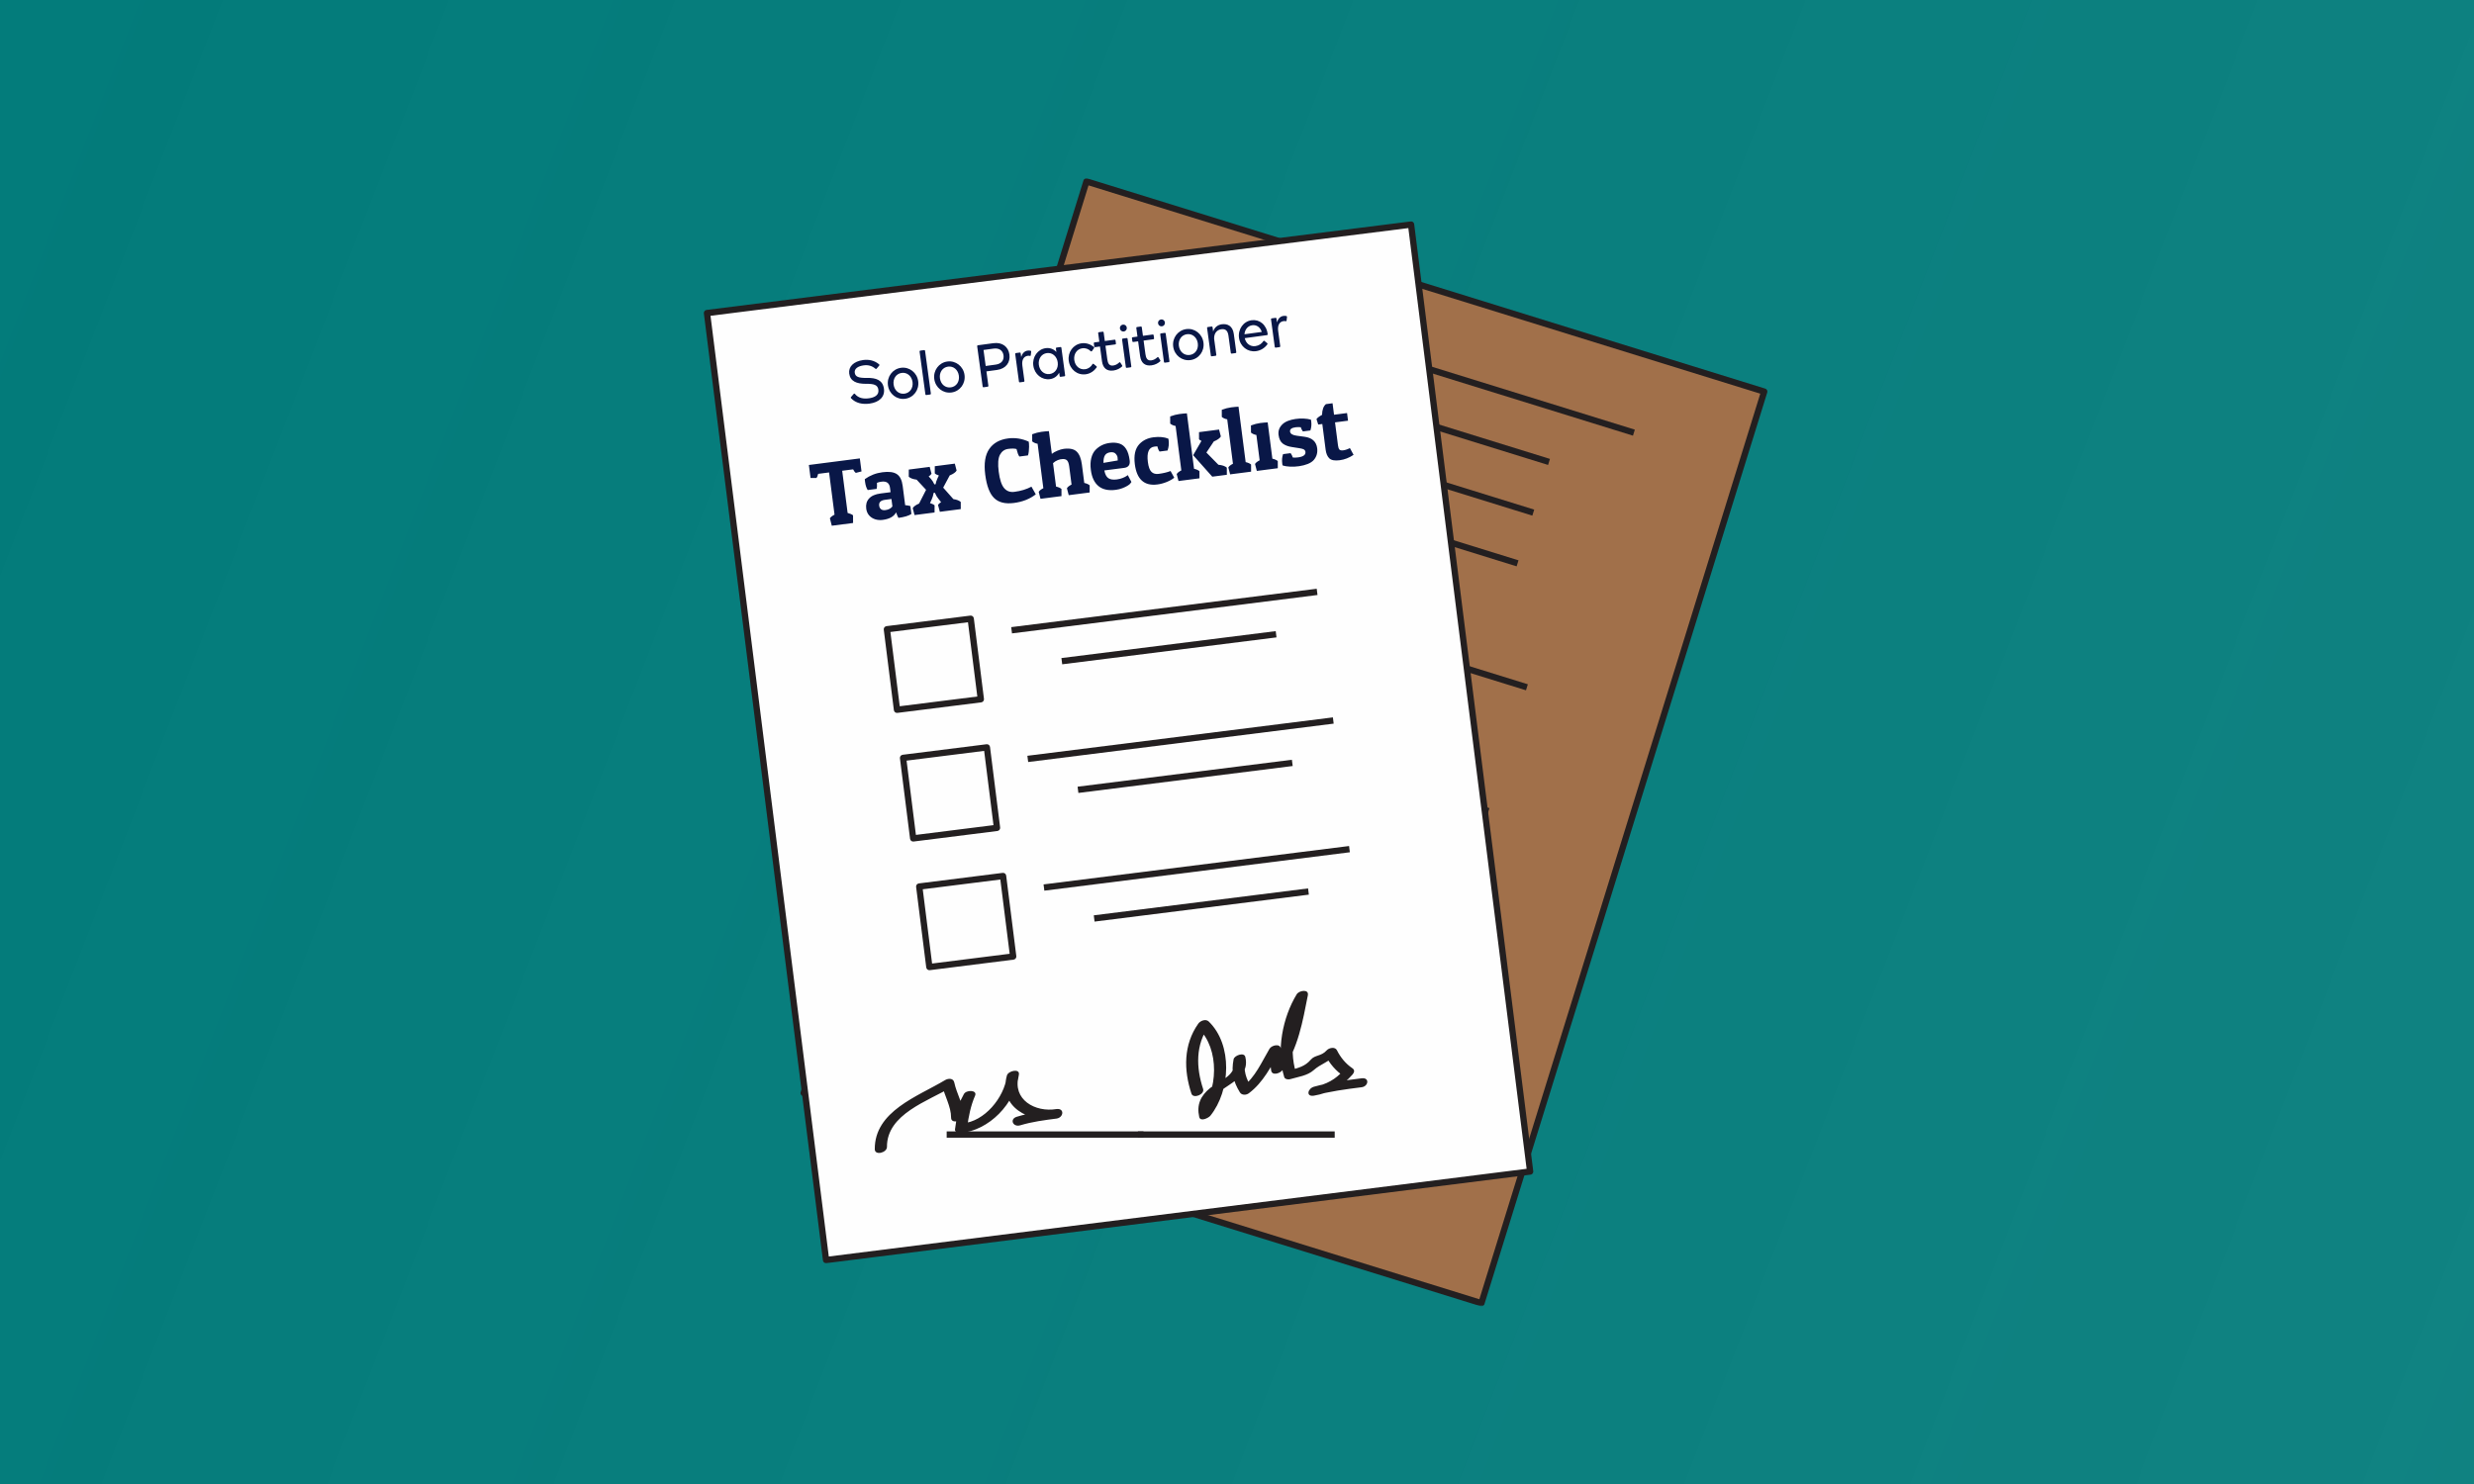
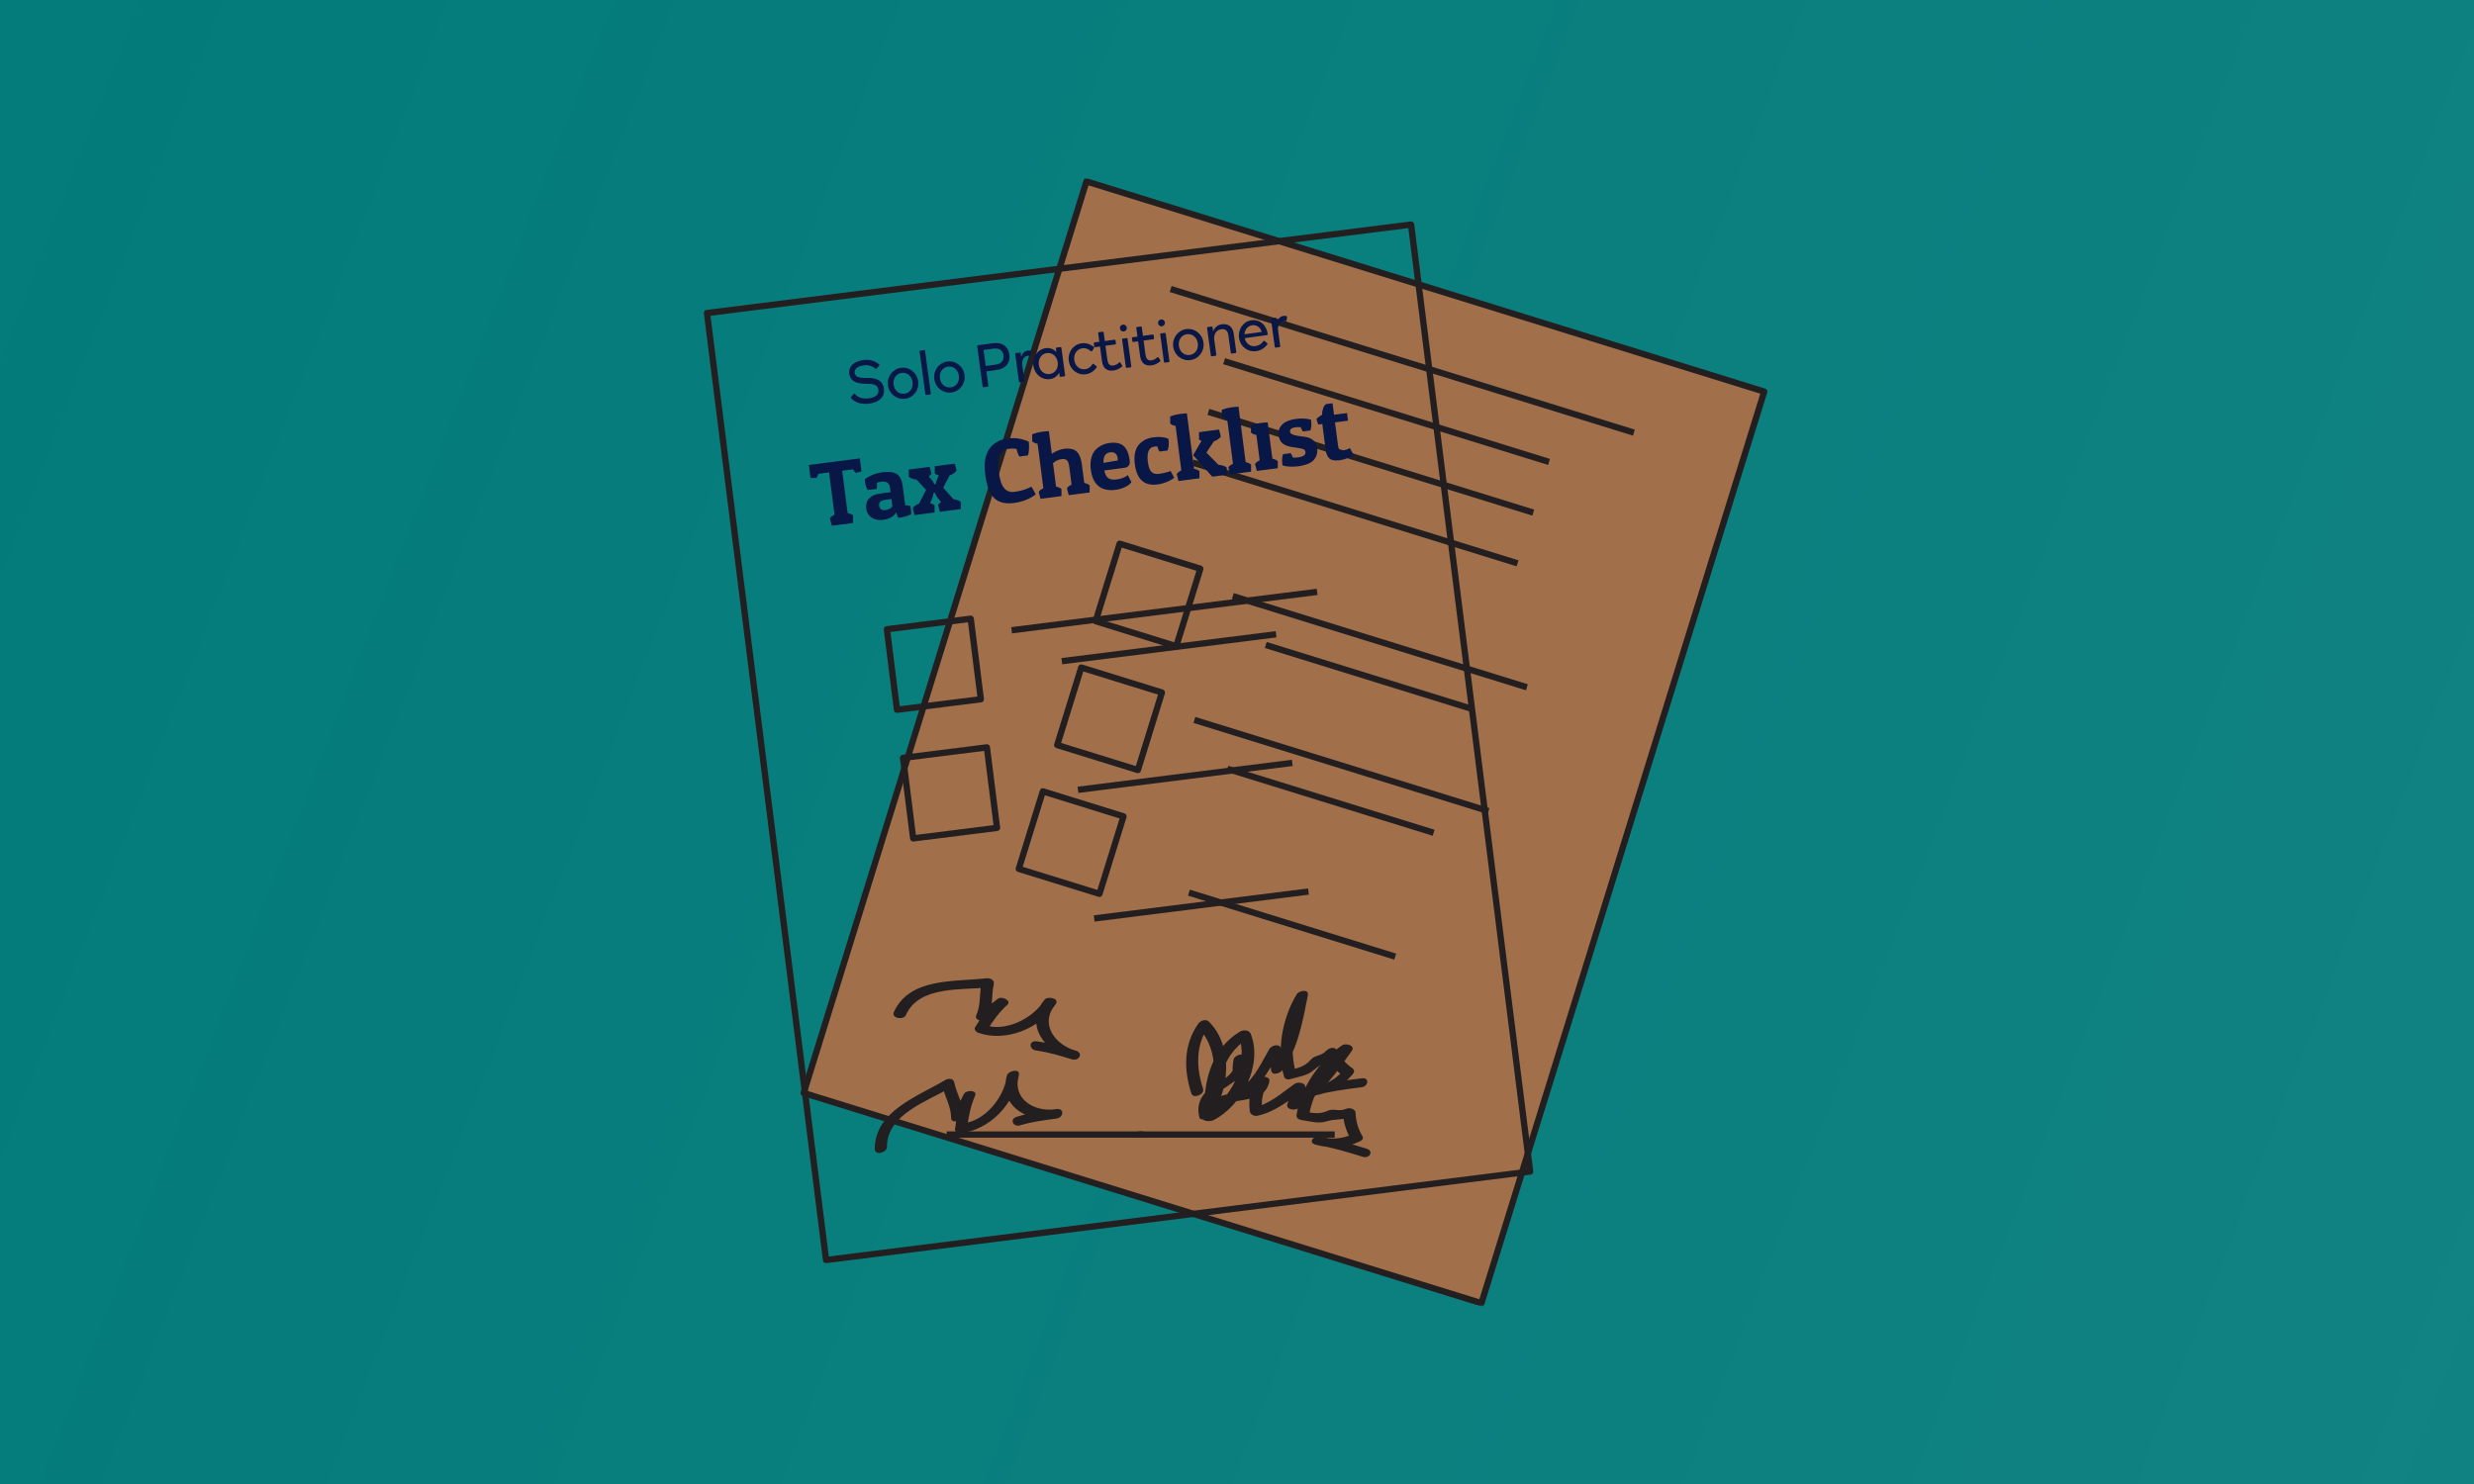
<svg xmlns="http://www.w3.org/2000/svg" width="1000" height="600" viewBox="0 0 1000 600" fill="none">
  <rect width="1000" height="600" fill="url(#paint0_linear_532_10)" />
  <mask id="mask0_532_10" style="mask-type:luminance" maskUnits="userSpaceOnUse" x="323" y="72" width="392" height="457">
    <path d="M323.719 72H714.27V528.08H323.719V72Z" fill="white" />
  </mask>
  <g mask="url(#mask0_532_10)">
    <path d="M598.8 526.886L324.842 441.911L439.152 73.351L713.104 158.326L598.8 526.886Z" fill="#A1704A" />
  </g>
  <mask id="mask1_532_10" style="mask-type:luminance" maskUnits="userSpaceOnUse" x="322" y="72" width="393" height="457">
    <path d="M322.325 72H715V528.107H322.325V72Z" fill="white" />
  </mask>
  <g mask="url(#mask1_532_10)">
    <path d="M598.799 526.886L324.842 441.911L439.152 73.351L713.104 158.326L598.799 526.886Z" stroke="#231F20" stroke-width="2.546" stroke-miterlimit="10" stroke-linejoin="round" />
  </g>
  <path d="M660.052 176.143L472.813 118.072L473.565 115.637L660.804 173.713L660.052 176.143Z" fill="#231F20" />
  <path d="M625.737 187.983L494.406 147.239L495.158 144.809L626.494 185.542L625.737 187.983Z" fill="#231F20" />
  <path d="M619.378 208.475L488.047 167.742L488.804 165.312L620.135 206.045L619.378 208.475Z" fill="#231F20" />
  <path d="M613.025 228.977L481.688 188.244L482.446 185.813L613.783 226.547L613.025 228.977Z" fill="#231F20" />
  <path d="M616.806 279.098L497.93 242.228L498.682 239.793L617.558 276.663L616.806 279.098Z" fill="#231F20" />
  <path d="M594.637 287.859L511.252 261.995L512.01 259.565L595.389 285.429L594.637 287.859Z" fill="#231F20" />
  <path d="M444.443 250.314L474.622 259.674L483.591 230.776L453.406 221.41L444.443 250.314ZM475.091 262.486L442.476 252.368C441.8 252.161 441.43 251.447 441.637 250.777L451.352 219.443C451.559 218.772 452.278 218.396 452.943 218.604L485.558 228.721C486.233 228.928 486.609 229.642 486.397 230.312L476.682 261.647C476.475 262.317 475.756 262.693 475.091 262.486Z" fill="#231F20" />
  <path d="M601.279 329.16L482.403 292.295L483.155 289.865L602.031 326.735L601.279 329.16Z" fill="#231F20" />
  <path d="M579.108 337.921L495.724 312.062L496.476 309.627L579.86 335.491L579.108 337.921Z" fill="#231F20" />
  <path d="M428.914 300.38L459.099 309.741L468.062 280.836L437.877 271.481L428.914 300.38ZM459.557 312.552L426.942 302.434C426.272 302.222 425.896 301.514 426.108 300.843L435.823 269.509C436.03 268.833 436.749 268.463 437.419 268.67L470.034 278.782C470.704 278.995 471.075 279.703 470.868 280.379L461.153 311.713C460.946 312.383 460.232 312.754 459.557 312.552Z" fill="#231F20" />
-   <path d="M585.749 379.232L466.874 342.356L467.625 339.926L586.501 376.796L585.749 379.232Z" fill="#231F20" />
  <path d="M563.58 387.992L480.196 362.128L480.953 359.698L564.337 385.557L563.58 387.992Z" fill="#231F20" />
  <path d="M413.386 350.441L443.571 359.807L452.534 330.908L422.355 321.542L413.386 350.441ZM444.034 362.618L411.419 352.501C410.749 352.293 410.368 351.574 410.58 350.904L420.301 319.575C420.508 318.899 421.221 318.524 421.892 318.731L454.506 328.854C455.177 329.056 455.547 329.775 455.345 330.445L445.625 361.774C445.413 362.45 444.705 362.825 444.034 362.618Z" fill="#231F20" />
  <path d="M366.148 410.429C371.558 398.306 388.917 400.442 399.853 399.189C398.845 398.382 397.831 397.576 396.818 396.77C395.804 401.259 396.556 406.163 394.633 410.396C393.63 412.603 397.526 413.339 398.812 412.374C401.416 410.424 404.255 408.784 406.718 406.653C405.41 405.847 404.113 405.046 402.811 404.24C399.286 407.416 396.622 411.35 394.121 415.344C393.625 416.139 394.486 417.234 395.21 417.496C406.511 421.588 420.65 415.812 426.845 405.76C428.169 403.602 423.477 402.681 422.251 404.142C413.73 414.27 422.54 425.462 433.366 428.333C436.156 429.074 438.052 425.778 434.865 424.791C429.623 423.179 424.431 421.74 418.988 421.01C415.822 420.58 415.762 424.323 418.841 424.737C423.815 425.402 428.588 426.862 433.366 428.333C433.868 427.156 434.369 425.974 434.865 424.791C426.463 422.563 420.088 413.905 426.572 406.196C425.041 405.651 423.505 405.117 421.974 404.577C417.528 411.802 406.287 417.42 397.902 414.374C398.262 415.099 398.627 415.812 398.986 416.526C401.307 412.827 403.874 409.225 407.132 406.294C409.093 404.528 404.778 402.534 403.225 403.88C400.762 406.01 397.924 407.645 395.319 409.601C396.709 410.26 398.109 410.92 399.498 411.579C401.487 407.22 400.653 402.529 401.683 397.958C402.097 396.127 400.19 395.364 398.638 395.544C385.91 396.999 367.565 395.173 361.282 409.241C360.198 411.682 365.178 412.603 366.148 410.429Z" fill="#231F20" />
  <path d="M492.215 441.857C493.174 432.845 496.738 424.378 504.818 419.627C503.407 419.311 502.001 419.006 500.595 418.69C505.107 430.077 497.364 445.088 486.898 450.351C488.325 450.82 489.753 451.283 491.186 451.752C493.419 440.887 510.866 449.016 513.099 437.095C513.475 435.068 509.291 434.763 508.392 436.033C505.39 440.272 504.502 444.118 505.183 449.3C505.373 450.705 507.035 451.392 508.343 451.098C515.568 449.48 520.924 444.925 526.862 440.767C525.468 440.146 524.067 439.525 522.678 438.909C521.904 441.399 521.136 443.878 520.362 446.363C519.654 448.646 523.185 449.006 524.552 448.221C533.956 442.821 540.211 433.543 546.385 424.907C547.981 422.673 543.982 421.627 542.472 422.646C533.395 428.797 525.43 440.048 524.051 451.065C523.937 451.97 525.092 452.711 525.849 452.809C529.14 453.25 532.769 454.449 536.076 453.408C539.639 452.28 542.974 452.988 546.608 451.392C545.355 450.847 544.096 450.291 542.838 449.741C542.996 453.697 544.074 457.396 546.139 460.753C546.477 459.968 546.815 459.194 547.153 458.415C542.609 460.502 538.244 460.845 533.406 459.57C532.91 460.671 532.42 461.771 531.919 462.861C538.386 463.88 544.608 465.782 550.847 467.716C553.528 468.544 555.522 465.406 552.334 464.419C546.09 462.485 539.874 460.584 533.406 459.57C530.758 459.156 528.595 461.989 531.919 462.861C537.907 464.441 543.949 464.109 549.605 461.51C550.629 461.036 551.277 460.262 550.607 459.167C548.885 456.377 548.057 453.201 547.932 449.937C547.867 448.275 545.431 447.736 544.162 448.286C541.089 449.643 539.133 447.965 536.773 449.065C533.384 450.629 530.824 449.986 527.331 449.512C527.93 450.095 528.535 450.678 529.135 451.261C530.388 441.285 537.749 430.818 545.976 425.239C544.668 424.493 543.366 423.735 542.064 422.978C536.114 431.298 530.11 440.424 521.043 445.622C522.444 446.238 523.839 446.864 525.233 447.48C526.002 444.995 526.775 442.511 527.544 440.026C528.219 437.842 524.705 437.226 523.359 438.168C518.248 441.743 513.366 446.292 507.117 447.698C508.174 448.297 509.22 448.902 510.277 449.496C509.705 445.143 510.065 441.699 512.718 437.956C511.149 437.602 509.58 437.248 508.011 436.899C506.954 442.538 499.293 441.585 494.967 442.707C490.139 443.966 487.121 446.581 486.097 451.55C485.672 453.637 489.398 453.452 490.395 452.95C502.017 447.099 510.533 430.579 505.537 417.96C504.916 416.407 502.562 416.298 501.314 417.034C492.357 422.297 488.2 431.614 487.126 441.655C486.881 443.96 491.959 444.205 492.215 441.857Z" fill="#231F20" />
-   <path d="M618.485 473.665L333.897 509.44L285.771 126.572L570.358 90.797L618.485 473.665Z" fill="#FEFEFE" />
  <mask id="mask2_532_10" style="mask-type:luminance" maskUnits="userSpaceOnUse" x="284" y="88" width="337" height="424">
    <path d="M284 88.71H620.817V511.341H284V88.71Z" fill="white" />
  </mask>
  <g mask="url(#mask2_532_10)">
    <path d="M618.485 473.664L333.897 509.44L285.771 126.572L570.358 90.797L618.485 473.664Z" stroke="#231F20" stroke-width="2.546" stroke-miterlimit="10" stroke-linejoin="round" />
  </g>
  <path d="M532.539 240.566L409.054 256.089L408.732 253.561L532.223 238.038L532.539 240.566Z" fill="#231F20" />
  <path d="M515.971 257.702L429.35 268.588L429.029 266.065L515.649 255.174L515.971 257.702Z" fill="#231F20" />
  <path d="M363.679 285.544L395.036 281.61L391.26 251.583L359.904 255.523L363.679 285.544ZM396.616 283.975L362.731 288.23C362.039 288.323 361.402 287.822 361.309 287.13L357.223 254.58C357.136 253.883 357.626 253.245 358.324 253.158L392.208 248.897C392.9 248.81 393.537 249.306 393.63 250.003L397.722 282.553C397.809 283.25 397.313 283.888 396.616 283.975Z" fill="#231F20" />
-   <path d="M539.072 292.573L415.592 308.096L415.271 305.573L538.762 290.045L539.072 292.573Z" fill="#231F20" />
  <path d="M522.509 309.708L435.888 320.599L435.566 318.071L522.187 307.179L522.509 309.708Z" fill="#231F20" />
  <path d="M370.217 337.561L401.574 333.616L397.798 303.59L366.442 307.534L370.217 337.561ZM403.154 335.981L369.275 340.242C368.577 340.329 367.94 339.839 367.853 339.136L363.755 306.586C363.674 305.889 364.164 305.251 364.862 305.164L398.746 300.909C399.438 300.816 400.075 301.312 400.168 302.009L404.26 334.559C404.342 335.256 403.851 335.894 403.154 335.981Z" fill="#231F20" />
-   <path d="M545.616 344.579L422.131 360.107L421.81 357.579L545.3 342.057L545.616 344.579Z" fill="#231F20" />
  <path d="M529.042 361.714L442.427 372.612L442.111 370.078L528.726 359.197L529.042 361.714Z" fill="#231F20" />
-   <path d="M376.755 389.567L408.111 385.623L404.336 355.601L372.979 359.546L376.755 389.567ZM409.692 387.993L375.813 392.254C375.115 392.335 374.478 391.845 374.391 391.142L370.299 358.593C370.206 357.895 370.702 357.263 371.399 357.176L405.284 352.915C405.981 352.828 406.613 353.324 406.7 354.021L410.798 386.571C410.879 387.268 410.389 387.906 409.692 387.993Z" fill="#231F20" />
  <path d="M358.514 463.705C358.427 450.433 375.126 445.208 384.563 439.547C383.31 439.236 382.051 438.915 380.798 438.604C381.735 443.105 384.443 447.262 384.438 451.915C384.438 454.334 388.284 453.402 389.064 451.986C390.622 449.136 392.534 446.466 393.896 443.508C392.382 443.317 390.862 443.121 389.341 442.93C387.44 447.267 386.644 451.958 386.012 456.628C385.893 457.559 387.129 458.197 387.892 458.137C399.879 457.2 410.367 446.096 411.855 434.387C412.176 431.875 407.518 432.97 407.006 434.806C403.431 447.551 416.077 454.105 427.127 452.247C429.966 451.768 430.336 447.986 427.023 448.406C421.58 449.098 416.263 449.937 411.005 451.517C407.943 452.438 409.43 455.865 412.411 454.971C417.216 453.522 422.163 452.879 427.127 452.247C427.089 450.967 427.056 449.686 427.023 448.406C418.448 449.85 409.065 444.592 411.784 434.894C410.171 435.035 408.548 435.177 406.935 435.319C405.867 443.731 397.956 453.489 389.058 454.187C389.685 454.688 390.311 455.189 390.938 455.696C391.521 451.364 392.371 447.033 394.125 443.012C395.177 440.598 390.431 440.56 389.57 442.429C388.208 445.382 386.296 448.052 384.732 450.907C386.274 450.929 387.816 450.956 389.358 450.978C389.363 446.183 386.677 442.26 385.724 437.667C385.337 435.836 383.288 435.929 381.959 436.73C370.964 443.317 353.496 449.229 353.588 464.637C353.605 467.307 358.519 466.092 358.514 463.705Z" fill="#231F20" />
  <path d="M486.298 440.255C483.454 431.646 483.198 422.471 488.597 414.805C487.18 415.099 485.775 415.399 484.364 415.698C493.174 424.209 492.318 441.067 484.963 450.188C486.456 450.024 487.954 449.855 489.453 449.686C487.001 438.871 506.239 439.067 503.352 427.293C502.861 425.288 498.917 426.743 498.628 428.268C497.647 433.373 498.426 437.236 501.183 441.677C501.935 442.881 503.739 442.816 504.801 442.009C510.713 437.547 513.704 431.188 517.403 424.95C515.872 424.961 514.347 424.977 512.821 424.988C513.148 427.571 513.47 430.148 513.797 432.73C514.096 435.101 517.452 433.973 518.373 432.687C524.71 423.893 526.573 412.854 528.633 402.442C529.167 399.745 525.086 400.448 524.138 402.001C518.417 411.35 515.802 424.885 519.093 435.487C519.359 436.359 520.722 436.561 521.452 436.332C524.634 435.378 528.437 434.964 531.014 432.654C533.793 430.159 537.127 429.423 539.775 426.47C538.408 426.486 537.035 426.503 535.661 426.525C537.432 430.061 539.944 432.981 543.219 435.188C543.202 434.338 543.186 433.488 543.17 432.638C539.895 436.414 536.059 438.533 531.128 439.372C531.134 440.576 531.139 441.78 531.139 442.985C537.443 441.241 543.9 440.402 550.378 439.585C553.162 439.236 553.68 435.547 550.367 435.972C543.889 436.79 537.432 437.623 531.128 439.372C528.546 440.091 527.745 443.562 531.139 442.985C537.247 441.949 542.603 439.149 546.684 434.452C547.425 433.597 547.692 432.621 546.635 431.902C543.911 430.072 541.84 427.522 540.38 424.607C539.633 423.114 537.193 423.626 536.266 424.661C534.021 427.157 531.559 426.437 529.853 428.415C527.423 431.243 524.819 431.706 521.441 432.725C522.231 433.003 523.021 433.286 523.805 433.57C520.831 423.964 523.206 411.394 528.399 402.922C526.9 402.769 525.402 402.622 523.898 402.475C521.915 412.506 520.22 423.294 514.113 431.777C515.638 431.766 517.169 431.75 518.695 431.733C518.368 429.156 518.046 426.574 517.719 423.991C517.436 421.724 513.982 422.613 513.137 424.035C509.961 429.396 507.395 435.558 502.284 439.416C503.493 439.525 504.698 439.639 505.902 439.748C503.581 436.021 502.496 432.741 503.363 428.235C501.788 428.562 500.208 428.884 498.633 429.216C500.006 434.795 492.634 437.084 489.158 439.895C485.284 443.034 483.617 446.668 484.734 451.61C485.208 453.68 488.526 451.975 489.229 451.108C497.391 440.985 498.328 422.416 488.559 412.996C487.355 411.83 485.17 412.702 484.336 413.889C478.354 422.384 478.414 432.583 481.585 442.173C482.31 444.374 487.044 442.5 486.298 440.255Z" fill="#231F20" />
  <path d="M539.493 459.984H459.955V457.44H539.493V459.984Z" fill="#231F20" />
  <path d="M462.193 459.984H382.65V457.44H462.193V459.984Z" fill="#231F20" />
  <path d="M351.493 163.179C348.639 163.566 345.911 163.034 343.981 160.991C343.834 160.836 343.842 160.709 343.97 160.542L345.095 159.237C345.248 159.066 345.399 159.07 345.548 159.25C346.965 161.012 349.062 161.329 351.203 161.039C353.392 160.741 355.347 159.825 355.044 157.586C354.777 155.618 353.333 155.137 349.906 155.176C346.223 155.175 343.681 154.167 343.257 151.043C342.883 148.287 345.04 146.09 348.878 145.57C351.092 145.269 353.428 145.679 355.354 147.321C355.501 147.477 355.524 147.649 355.393 147.792L354.313 149.066C354.186 149.234 354.01 149.233 353.867 149.102C352.503 147.909 350.915 147.473 349.119 147.717C346.758 148.037 345.272 149.091 345.489 150.69C345.716 152.363 347.061 152.857 350.46 152.796C354.084 152.73 356.813 153.638 357.294 157.18C357.738 160.452 355.38 162.651 351.493 163.179ZM365.886 161.226C362.466 161.69 359.386 159.302 358.909 155.784C358.438 152.315 360.767 149.168 364.187 148.704C367.582 148.243 370.665 150.656 371.136 154.124C371.613 157.642 369.281 160.765 365.886 161.226ZM365.606 159.159C367.82 158.859 369.179 156.87 368.848 154.435C368.528 152.073 366.681 150.47 364.467 150.77C362.229 151.074 360.876 153.111 361.197 155.473C361.527 157.909 363.367 159.463 365.606 159.159ZM374.41 159.718C374.213 159.745 374.074 159.639 374.047 159.442L371.697 142.122C371.67 141.925 371.776 141.786 371.973 141.759L373.548 141.545C373.744 141.519 373.884 141.625 373.911 141.822L376.261 159.141C376.288 159.338 376.182 159.478 375.985 159.505L374.41 159.718ZM384.615 158.684C381.195 159.148 378.115 156.76 377.638 153.242C377.167 149.773 379.496 146.626 382.916 146.162C386.311 145.701 389.394 148.114 389.865 151.583C390.342 155.101 388.01 158.224 384.615 158.684ZM384.335 156.618C386.549 156.317 387.908 154.329 387.577 151.893C387.257 149.532 385.41 147.928 383.196 148.229C380.958 148.532 379.605 150.57 379.926 152.932C380.256 155.367 382.096 156.922 384.335 156.618ZM394.977 139.965C394.95 139.769 395.057 139.629 395.253 139.602L401.502 138.754C405.192 138.253 407.594 140.258 408.015 143.357C408.439 146.482 406.661 149.078 402.971 149.579L398.715 150.156L399.506 155.987C399.533 156.184 399.427 156.324 399.23 156.35L397.557 156.577C397.36 156.604 397.22 156.498 397.194 156.301L394.977 139.965ZM398.418 147.967L402.477 147.416C404.79 147.102 405.892 145.625 405.628 143.681C405.368 141.762 403.912 140.632 401.599 140.946L397.54 141.497L398.418 147.967ZM415.375 141.757C415.744 141.707 416.148 141.728 416.558 141.797C416.74 141.848 416.837 142.01 416.812 142.189L416.636 143.666C416.614 143.869 416.476 143.963 416.241 143.895C415.982 143.83 415.729 143.814 415.434 143.854C413.761 144.081 412.933 145.546 413.247 147.859L414.081 154.009C414.108 154.206 414.002 154.346 413.805 154.373L412.23 154.586C412.033 154.613 411.894 154.507 411.867 154.31L410.348 143.116C410.321 142.919 410.428 142.779 410.624 142.753L412.199 142.539C412.396 142.512 412.535 142.619 412.562 142.816L412.769 144.341C413.176 142.908 414.096 141.931 415.375 141.757ZM426.992 142.311L426.799 140.884C426.772 140.687 426.878 140.547 427.075 140.52L428.65 140.307C428.846 140.28 428.986 140.386 429.013 140.583L430.532 151.777C430.559 151.974 430.452 152.113 430.255 152.14L428.681 152.354C428.484 152.381 428.344 152.274 428.318 152.077L428.127 150.675C427.391 152.078 426.095 153.055 424.373 153.289C421.175 153.723 418.151 151.378 417.667 147.81C417.189 144.292 419.476 141.201 422.674 140.767C424.396 140.533 425.905 141.13 426.992 142.311ZM424.293 151.221C426.507 150.92 427.862 148.907 427.532 146.472C427.208 144.085 425.359 142.457 423.144 142.758C420.93 143.058 419.582 145.12 419.905 147.506C420.236 149.942 422.079 151.521 424.293 151.221ZM438.871 151.322C435.476 151.783 432.473 149.409 431.992 145.866C431.522 142.397 433.777 139.26 437.172 138.8C439.066 138.542 440.782 139.187 442.158 140.278C442.301 140.409 442.321 140.556 442.218 140.72L441.359 141.964C441.232 142.132 441.06 142.155 440.889 142.003C440.02 141.144 438.848 140.627 437.47 140.814C435.256 141.114 433.911 143.201 434.231 145.562C434.565 148.023 436.404 149.577 438.619 149.277C439.996 149.09 440.989 148.278 441.596 147.219C441.721 147.027 441.896 147.028 442.064 147.155L443.219 148.101C443.362 148.232 443.382 148.38 443.28 148.544C442.244 149.962 440.79 151.061 438.871 151.322ZM452.384 146.557C452.561 146.382 452.712 146.387 452.841 146.595L453.57 147.724C453.667 147.886 453.663 148.037 453.532 148.18C452.73 148.915 451.545 149.602 450.044 149.806C447.363 150.17 445.796 148.779 445.429 146.072L444.617 140.094L442.649 140.361C442.452 140.388 442.313 140.282 442.286 140.085L442.112 138.806C442.086 138.609 442.192 138.469 442.389 138.442L444.357 138.175L443.883 134.682C443.856 134.485 443.963 134.345 444.159 134.319L445.734 134.105C445.931 134.078 446.07 134.185 446.097 134.381L446.571 137.875L450.532 137.337C450.729 137.311 450.869 137.417 450.895 137.614L451.069 138.893C451.096 139.09 450.989 139.23 450.792 139.256L446.832 139.794L447.573 145.255C447.786 146.83 448.298 148.013 449.971 147.786C451.029 147.643 451.784 147.114 452.384 146.557ZM454.264 134.025C453.476 134.132 452.778 133.6 452.671 132.813C452.567 132.05 453.099 131.352 453.886 131.245C454.649 131.141 455.347 131.673 455.451 132.436C455.558 133.223 455.026 133.921 454.264 134.025ZM457.282 148.147C457.309 148.344 457.203 148.483 457.006 148.51L455.431 148.724C455.235 148.751 455.095 148.644 455.068 148.447L453.549 137.254C453.522 137.057 453.629 136.917 453.826 136.89L455.4 136.677C455.597 136.65 455.737 136.756 455.763 136.953L457.282 148.147ZM467.798 144.465C467.975 144.291 468.126 144.295 468.254 144.503L468.984 145.632C469.081 145.794 469.076 145.945 468.945 146.088C468.143 146.823 466.958 147.51 465.458 147.714C462.776 148.078 461.209 146.687 460.842 143.981L460.031 138.003L458.063 138.27C457.866 138.296 457.726 138.19 457.7 137.993L457.526 136.714C457.499 136.517 457.606 136.377 457.802 136.351L459.771 136.084L459.297 132.59C459.27 132.393 459.376 132.254 459.573 132.227L461.147 132.013C461.344 131.987 461.484 132.093 461.511 132.29L461.985 135.783L465.946 135.246C466.142 135.219 466.282 135.325 466.309 135.522L466.482 136.801C466.509 136.998 466.403 137.138 466.206 137.165L462.245 137.702L462.986 143.164C463.2 144.738 463.711 145.922 465.384 145.695C466.442 145.551 467.197 145.023 467.798 144.465ZM469.677 131.933C468.89 132.04 468.191 131.509 468.084 130.721C467.981 129.959 468.513 129.26 469.3 129.153C470.062 129.05 470.761 129.581 470.864 130.344C470.971 131.131 470.44 131.83 469.677 131.933ZM472.696 146.055C472.723 146.252 472.616 146.392 472.419 146.419L470.845 146.632C470.648 146.659 470.508 146.553 470.482 146.356L468.963 135.162C468.936 134.965 469.042 134.826 469.239 134.799L470.814 134.585C471.01 134.558 471.15 134.665 471.177 134.862L472.696 146.055ZM481.191 145.579C477.771 146.043 474.691 143.655 474.214 140.137C473.743 136.668 476.072 133.521 479.492 133.057C482.887 132.596 485.97 135.009 486.441 138.478C486.918 141.996 484.586 145.118 481.191 145.579ZM480.911 143.512C483.125 143.212 484.484 141.224 484.153 138.788C483.833 136.426 481.986 134.823 479.772 135.123C477.534 135.427 476.181 137.465 476.502 139.826C476.832 142.262 478.672 143.816 480.911 143.512ZM493.844 131.109C496.034 130.812 498.25 131.639 498.711 135.034L499.709 142.39C499.736 142.586 499.63 142.726 499.433 142.753L497.858 142.967C497.662 142.993 497.522 142.887 497.495 142.69L496.55 135.728C496.257 133.563 495.239 132.899 493.64 133.116C492.041 133.333 490.659 134.598 490.755 136.965L491.64 143.485C491.667 143.681 491.56 143.821 491.363 143.848L489.789 144.062C489.592 144.088 489.452 143.982 489.426 143.785L487.907 132.591C487.88 132.395 487.986 132.255 488.183 132.228L489.758 132.014C489.955 131.988 490.094 132.094 490.121 132.291L490.358 134.038C490.84 132.419 492.196 131.333 493.844 131.109ZM505.905 129.473C509.054 129.045 511.928 131.211 512.41 135.129C512.44 135.351 512.33 135.466 512.134 135.492L503.129 136.714C503.599 138.88 505.334 140.223 507.425 139.94C508.926 139.736 509.974 138.967 510.659 137.922C510.784 137.73 510.931 137.71 511.099 137.838L512.226 138.762C512.369 138.893 512.389 139.04 512.287 139.205C511.187 140.707 509.621 141.721 507.678 141.985C504.332 142.439 501.283 140.097 500.809 136.603C500.332 133.085 502.584 129.923 505.905 129.473ZM506.179 131.49C504.358 131.737 503.161 133.252 503.017 135.151L510.004 134.203C509.483 132.394 507.95 131.25 506.179 131.49ZM518.774 127.726C519.143 127.676 519.547 127.697 519.957 127.766C520.139 127.817 520.237 127.979 520.211 128.158L520.035 129.635C520.013 129.838 519.875 129.932 519.64 129.864C519.381 129.799 519.128 129.783 518.833 129.823C517.16 130.05 516.332 131.515 516.646 133.828L517.48 139.978C517.507 140.175 517.401 140.315 517.204 140.341L515.629 140.555C515.433 140.582 515.293 140.475 515.266 140.279L513.747 129.085C513.72 128.888 513.827 128.748 514.024 128.722L515.598 128.508C515.795 128.481 515.935 128.588 515.961 128.784L516.168 130.31C516.575 128.876 517.495 127.9 518.774 127.726Z" fill="#091747" />
  <path d="M329.983 193.247L327.629 193.259L326.951 187.997L347.548 185.34L348.226 190.601L345.947 191.188C345.594 191.002 345.223 190.526 344.832 189.761L340.414 190.331L342.615 207.391C343.622 207.65 344.351 207.97 344.802 208.35L344.818 211.451L336.217 212.561L335.446 209.557C335.715 209.096 336.339 208.602 337.318 208.074L335.117 191.015L330.7 191.585C330.516 192.424 330.277 192.978 329.983 193.247ZM349.676 194.905C349.651 194.714 349.627 194.522 349.602 194.331C349.588 194.126 349.573 193.921 349.559 193.716C351.688 192.2 354.064 191.272 356.685 190.934C359.307 190.596 361.251 190.85 362.516 191.697C363.782 192.544 364.563 194.117 364.859 196.415L365.869 204.245C366.742 204.315 367.446 204.437 367.979 204.612L368.392 207.808C367.246 208.552 365.494 209.076 363.136 209.381C362.8 208.754 362.491 208.009 362.209 207.145C361.354 208.825 359.545 209.844 356.779 210.201C355.69 210.341 354.662 210.255 353.697 209.941C352.743 209.626 351.946 209.108 351.306 208.387C350.664 207.655 350.271 206.738 350.129 205.636C349.918 203.996 350.296 202.639 351.265 201.565C352.233 200.478 353.794 199.796 355.949 199.518L359.971 198.999L359.742 197.222C359.495 195.306 358.354 194.48 356.319 194.742C355.528 194.844 354.91 195.003 354.463 195.219C354.538 196.268 354.497 197.083 354.34 197.663L350.731 198.129C350.199 197.309 349.848 196.234 349.676 194.905ZM357.875 206.244C359.132 206.081 360.079 205.588 360.715 204.764L360.326 201.747L357.74 202.08C355.98 202.307 355.187 203.097 355.362 204.45C355.441 205.061 355.691 205.54 356.113 205.887C356.546 206.22 357.133 206.339 357.875 206.244ZM377.674 195.84L378.176 195.775C378.271 195.093 378.532 194.287 378.96 193.355L379.492 192.246C378.744 192.014 378.196 191.725 377.847 191.381L377.84 188.497L385.939 187.453L386.664 190.244C386.27 190.964 385.344 191.619 383.887 192.208L381.238 197.15L385.362 201.803C386.739 202.003 387.731 202.386 388.34 202.953L388.347 205.836L379.889 206.927L379.146 204.139C379.368 203.781 379.782 203.406 380.388 203.011L379.277 201.621C378.755 200.97 378.345 200.287 378.045 199.571L377.891 199.225L377.371 199.292C377.241 200.173 376.987 201.04 376.61 201.892L375.911 203.406C376.785 203.67 377.402 203.974 377.763 204.317L377.752 207.203L369.653 208.248L368.928 205.457C369.316 204.786 370.173 204.164 371.499 203.592L374.325 198.042L370.509 193.934C368.985 193.729 367.924 193.33 367.324 192.738L367.335 189.852L375.793 188.761L376.518 191.552C376.231 191.967 375.851 192.326 375.379 192.63L376.293 193.626C376.866 194.295 377.326 195.032 377.674 195.84ZM410.882 181.551C410.11 181.322 408.988 181.303 407.515 181.493C406.043 181.683 404.934 182.471 404.187 183.857C403.441 185.243 403.274 187.535 403.687 190.731C404.098 193.916 404.826 196.122 405.873 197.35C406.92 198.578 408.3 199.082 410.012 198.861C412.633 198.523 414.935 197.824 416.916 196.765L418.666 199.862C416.268 201.741 413.315 202.907 409.807 203.36C406.299 203.812 403.639 203.145 401.826 201.359C400.017 199.596 398.82 196.452 398.236 191.927C397.654 187.414 398.188 183.956 399.837 181.552C401.485 179.137 404.045 177.705 407.517 177.257C410.318 176.896 413.082 177.33 415.809 178.561L415.915 179.387C415.951 179.662 415.964 180.092 415.954 180.678C415.955 181.25 415.918 181.857 415.842 182.5C415.777 183.129 415.665 183.673 415.505 184.131L412.021 184.581C411.586 183.943 411.206 182.933 410.882 181.551ZM417.219 178.452L417.212 175.568C418.559 175.066 419.819 174.739 420.992 174.588C422.165 174.436 423.158 174.345 423.969 174.313L425.155 183.507C425.704 183.047 426.447 182.623 427.382 182.234C428.329 181.832 429.185 181.582 429.951 181.483C432.381 181.169 434.133 181.54 435.206 182.594C436.291 183.647 436.989 185.376 437.299 187.783L438.263 195.253C439.267 195.488 439.997 195.814 440.452 196.23L440.441 199.116L431.983 200.207L431.258 197.416C431.533 196.906 432.156 196.406 433.127 195.915L432.187 188.625C432.015 187.296 431.685 186.438 431.197 186.05C430.816 185.735 430.291 185.583 429.623 185.596C428.966 185.596 428.279 185.739 427.561 186.027C426.844 186.314 426.203 186.725 425.639 187.26L426.86 196.724C427.864 196.959 428.594 197.285 429.049 197.701L429.056 200.585L420.58 201.678L419.855 198.887C420.13 198.377 420.753 197.877 421.724 197.386L419.408 179.429C418.497 179.255 417.767 178.929 417.219 178.452ZM450.983 198.048C448.038 198.428 445.722 197.93 444.035 196.553C442.348 195.176 441.312 192.991 440.926 189.998C440.693 188.191 440.749 186.601 441.096 185.23C441.441 183.847 442.01 182.739 442.803 181.906C444.339 180.321 446.25 179.38 448.537 179.085C450.057 178.889 451.37 178.975 452.477 179.344C453.594 179.699 454.497 180.428 455.187 181.532C455.888 182.622 456.368 184.173 456.627 186.184C456.856 187.956 456.096 188.954 454.348 189.18L446.375 190.208C446.67 191.74 447.206 192.779 447.982 193.324C448.77 193.867 449.924 194.041 451.445 193.844C452.271 193.738 453.048 193.54 453.778 193.251C454.518 192.949 455.049 192.68 455.372 192.443L455.855 192.089L457.328 194.875C457.217 195.047 457.035 195.29 456.783 195.602C456.615 195.806 456.254 196.078 455.702 196.417C455.149 196.756 454.461 197.082 453.637 197.395C452.825 197.707 451.941 197.925 450.983 198.048ZM446.017 187.151L451.805 186.167C451.814 185.861 451.785 185.445 451.717 184.919C451.654 184.428 451.389 183.932 450.923 183.433C450.457 182.933 449.739 182.746 448.769 182.871C447.8 182.996 447.095 183.385 446.656 184.038C446.217 184.691 446.004 185.729 446.017 187.151ZM466.601 180.571C464.35 180.861 463.474 182.939 463.973 186.806C464.226 188.77 464.715 190.1 465.437 190.798C466.159 191.484 467.112 191.75 468.297 191.597C470.129 191.361 471.747 190.976 473.15 190.442L474.63 193.136C473.906 193.752 472.903 194.326 471.62 194.856C470.348 195.374 469.084 195.713 467.827 195.875C462.535 196.558 459.494 193.834 458.704 187.705C458.24 184.114 458.83 181.421 460.473 179.627C461.937 178.05 463.848 177.11 466.207 176.806C468.565 176.502 470.579 176.686 472.248 177.359C472.275 177.477 472.297 177.596 472.312 177.716C472.339 177.834 472.36 177.947 472.374 178.055C472.555 179.456 472.408 180.819 471.934 182.146L468.702 182.563C468.274 181.986 467.971 181.282 467.791 180.454C467.634 180.462 467.453 180.479 467.25 180.505C467.057 180.518 466.84 180.54 466.601 180.571ZM472.994 171.257L472.987 168.373C474.334 167.871 475.594 167.544 476.767 167.393C477.941 167.241 478.933 167.15 479.744 167.118L482.635 189.529C483.639 189.764 484.369 190.09 484.824 190.506L484.831 193.39L476.355 194.483L475.63 191.692C475.905 191.182 476.528 190.682 477.499 190.191L475.183 172.234C474.272 172.059 473.542 171.734 472.994 171.257ZM495.886 189.079L495.893 191.963L490.003 192.722L482.275 184.044L485.636 178.261C485.159 178.055 484.833 177.835 484.657 177.602L484.65 174.719L492.749 173.674L493.474 176.465C493.023 177.217 492.075 177.887 490.629 178.475L487.631 182.969L492.486 187.911C494.037 188.052 495.171 188.441 495.886 189.079ZM493.86 168.565L493.853 165.681C495.2 165.179 496.46 164.852 497.634 164.701C498.807 164.549 499.799 164.458 500.611 164.426L503.502 186.837C504.506 187.073 505.235 187.398 505.691 187.814L505.697 190.698L497.222 191.791L496.496 189C496.771 188.49 497.395 187.99 498.366 187.499L496.049 169.542C495.138 169.368 494.409 169.042 493.86 168.565ZM505.649 174.894L505.642 172.011C506.989 171.508 508.249 171.182 509.422 171.03C510.009 170.955 510.549 170.897 511.043 170.858C511.535 170.806 511.988 170.778 512.401 170.774L514.294 185.445C515.298 185.68 516.028 186.006 516.483 186.422L516.49 189.306L508.014 190.399L507.289 187.608C507.564 187.098 508.187 186.598 509.158 186.107L507.838 175.872C506.927 175.697 506.197 175.371 505.649 174.894ZM523.683 172.75C522.067 172.959 521.32 173.542 521.444 174.5C521.561 175.41 522.498 175.97 524.253 176.182L527.244 176.581C530.339 176.985 532.059 178.522 532.403 181.192C532.639 183.023 532.193 184.608 531.063 185.947C530.491 186.605 529.678 187.148 528.626 187.576C527.572 187.992 526.418 188.293 525.164 188.479C523.922 188.663 522.702 188.729 521.502 188.677C520.303 188.625 519.276 188.453 518.423 188.162C518.394 188.031 518.365 187.901 518.336 187.771C518.318 187.628 518.3 187.49 518.283 187.358C518.109 186.005 518.221 184.756 518.621 183.609L521.674 183.215C522.088 183.782 522.376 184.366 522.539 184.965C523.025 185.061 523.736 185.048 524.67 184.928C526.825 184.65 527.822 183.894 527.663 182.661C527.614 182.278 527.429 181.973 527.107 181.747C526.764 181.536 526.151 181.359 525.268 181.218L522.25 180.749C520.7 180.523 519.453 180.057 518.51 179.351C517.577 178.632 517.008 177.47 516.801 175.866C516.592 174.249 517.075 172.848 518.248 171.662C518.828 171.064 519.587 170.577 520.524 170.2C521.474 169.822 522.504 169.556 523.616 169.4C524.726 169.232 525.826 169.176 526.916 169.23C528.005 169.272 528.992 169.419 529.876 169.67C529.903 169.788 529.925 169.907 529.94 170.026C529.968 170.145 529.99 170.269 530.007 170.401C530.169 171.658 530.052 172.872 529.655 174.043L526.638 174.432C526.227 173.889 525.941 173.323 525.78 172.735C525.053 172.659 524.353 172.664 523.683 172.75ZM535.949 163.391L538.624 163.046L539.222 167.679L544.483 167L544.882 170.089L539.62 170.768L540.82 180.069C540.924 180.872 541.111 181.425 541.381 181.731C541.583 181.973 541.916 182.101 542.38 182.114C542.855 182.113 543.385 182.027 543.971 181.854C544.558 181.681 545.112 181.451 545.635 181.164L547.119 183.894C545.351 185.096 543.479 185.824 541.504 186.079C539.529 186.334 538.14 186.087 537.338 185.338C536.534 184.578 536.027 183.39 535.819 181.773L534.485 171.43L532.832 171.643L532.13 169.452C532.465 168.934 533.213 168.363 534.373 167.738C534.424 165.675 534.949 164.226 535.949 163.391Z" fill="#091747" />
  <defs>
    <linearGradient id="paint0_linear_532_10" x1="1512.73" y1="918.286" x2="-312.112" y2="212.912" gradientUnits="userSpaceOnUse">
      <stop stop-color="#007A79" stop-opacity="0.91" />
      <stop offset="1" stop-color="#007A79" />
    </linearGradient>
  </defs>
</svg>